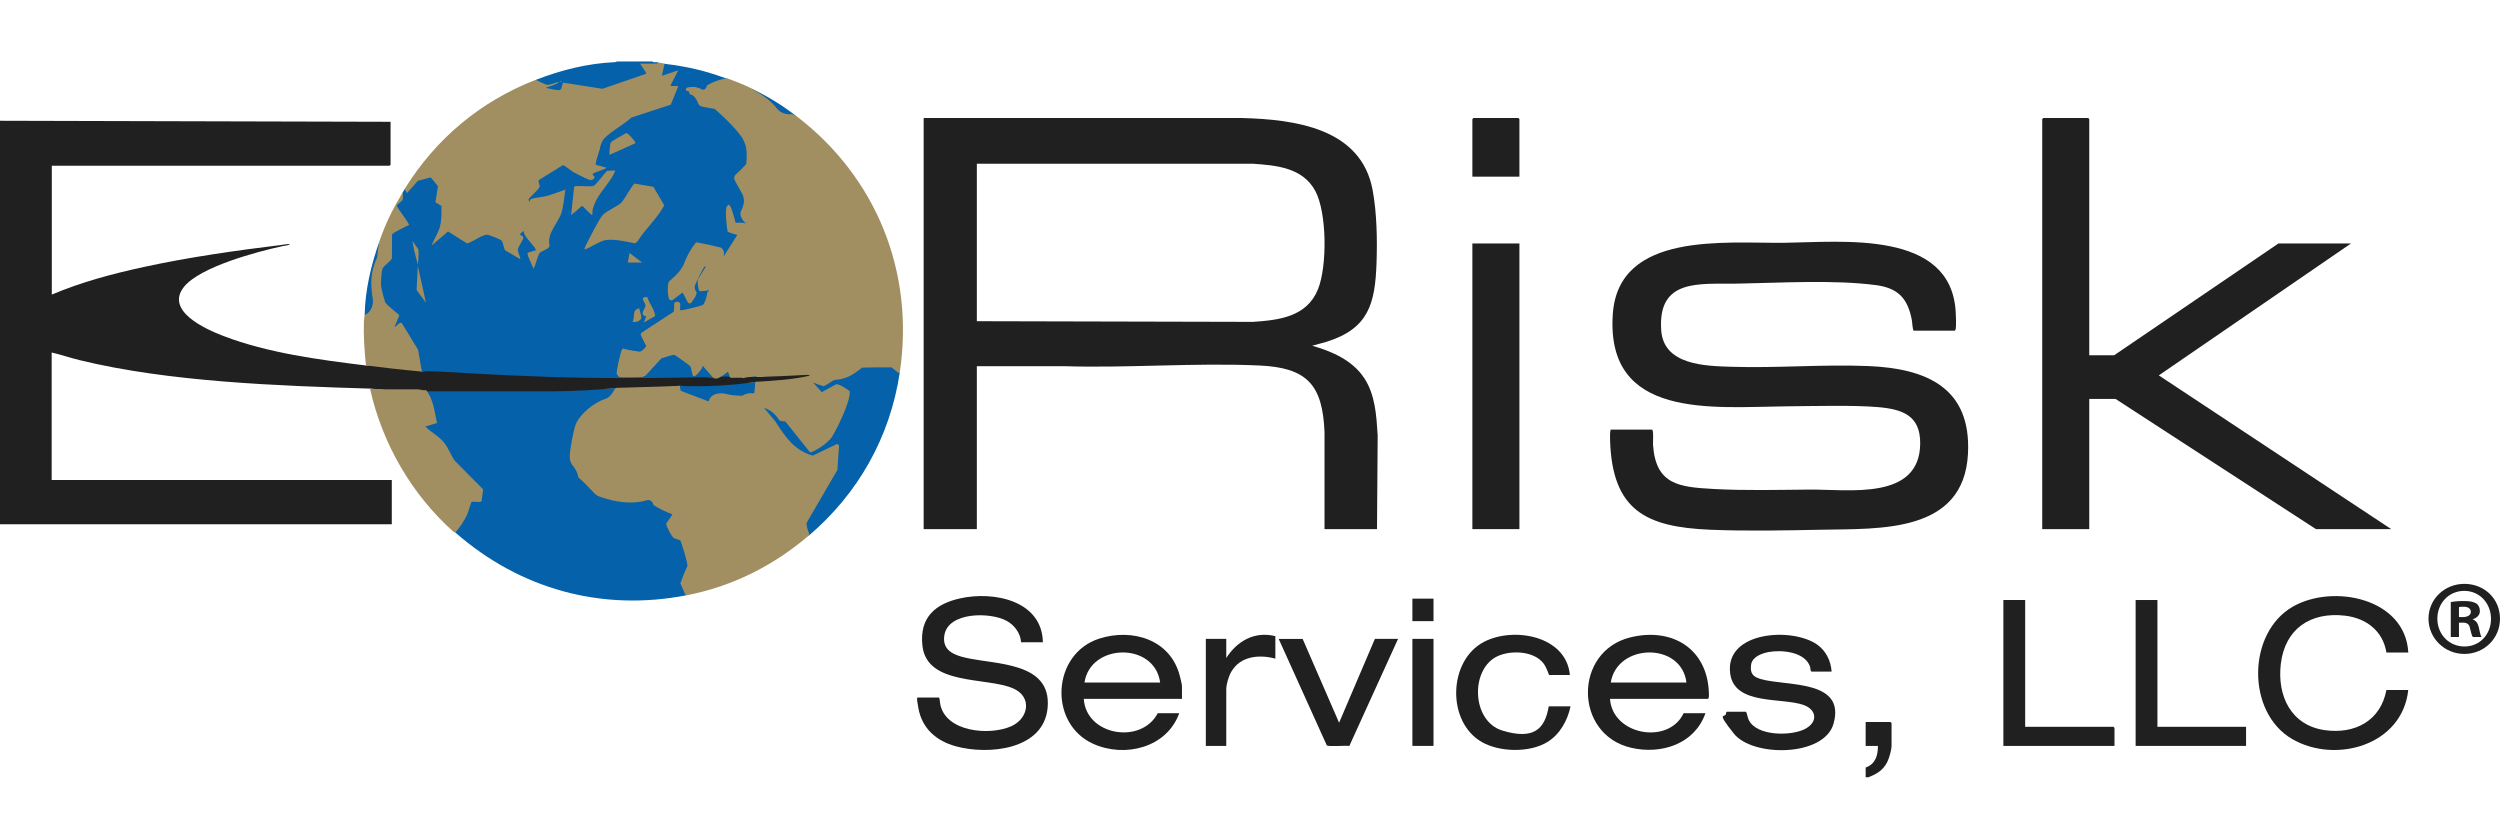
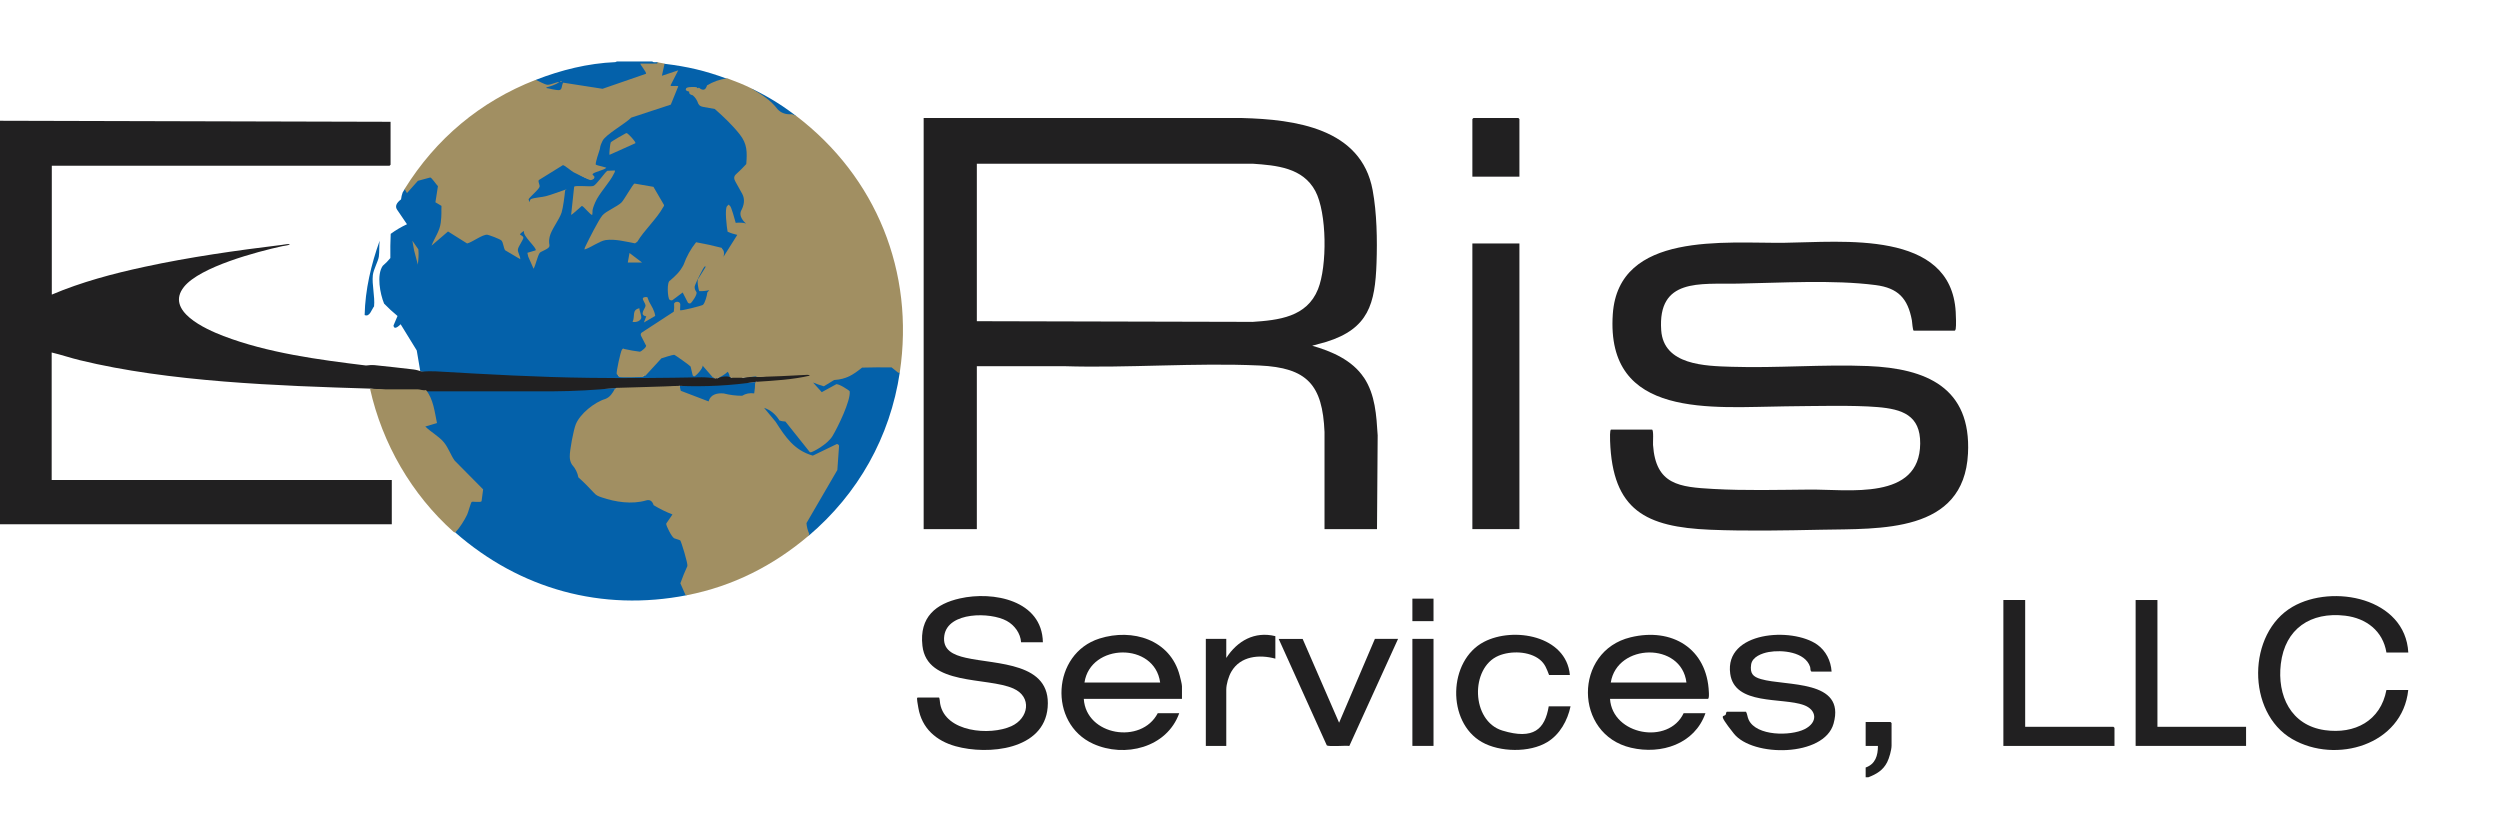
<svg xmlns="http://www.w3.org/2000/svg" width="155" height="52" viewBox="0 0 155 52" fill="none" aria-labelledby="header-desktop-title header-desktop-desc">
  <title id="header-desktop-title">E Risk Services, LLC</title>
  <desc id="header-desktop-desc">E Risk Services, LLC logo</desc>
  <path d="M44.46 23.464C44.617 23.367 45.005 22.982 45.158 22.957C45.31 22.931 45.208 22.978 45.225 23.016C45.284 23.143 45.318 23.287 45.348 23.422C45.069 23.43 44.756 23.456 44.46 23.464Z" fill="#0461AA" />
  <path d="M46.912 23.675C46.891 23.806 46.886 24.419 46.831 24.462C46.776 24.504 46.443 24.462 46.312 24.491C46.181 24.521 46.117 24.609 46.028 24.631C45.72 24.711 45.124 24.495 44.777 24.483C44.418 24.47 43.991 24.597 44.038 25.032L42.161 24.309C42.047 24.229 42.081 24.043 42.136 23.933C43.725 23.861 45.322 23.785 46.912 23.68V23.675Z" fill="#0461AA" />
  <path d="M22.608 19.533C22.642 17.953 23.01 16.405 23.538 14.926C23.5 15.235 23.53 15.615 23.488 15.911C23.445 16.207 23.158 16.701 23.116 17.061C23.052 17.644 23.255 18.396 23.192 18.996C23.035 19.195 22.921 19.673 22.608 19.533Z" fill="#0461AA" />
  <path d="M38.247 24.056C38.163 24.216 37.993 24.512 37.867 24.626C37.617 24.855 37.026 25.007 36.725 25.218C36.425 25.429 35.88 26.089 35.817 26.211C35.753 26.334 35.445 27.839 35.415 28.092C35.339 28.806 35.664 28.815 35.897 29.335C35.935 29.424 35.897 29.529 35.96 29.61C36.303 29.791 36.856 30.565 37.148 30.704C37.44 30.844 38.813 31.097 38.991 31.106C39.321 31.123 40.124 30.861 40.373 30.945C40.622 31.03 40.534 31.254 40.656 31.338L41.836 31.871L41.379 32.475C41.379 32.517 41.73 33.223 41.764 33.253C41.836 33.321 42.148 33.376 42.25 33.443C42.296 33.819 42.774 34.762 42.706 35.083C42.639 35.404 42.343 35.819 42.262 36.161L42.596 36.901C37.309 37.936 32.233 36.524 28.226 33.012V32.889C28.691 32.361 28.957 31.748 29.16 31.093C29.325 31.017 29.532 30.992 29.773 31.026C29.798 31.004 29.866 30.396 29.849 30.354L28.12 28.608C27.714 27.826 27.342 27.183 26.556 26.723C26.328 26.579 26.273 26.456 26.387 26.347L26.979 26.169C26.92 25.497 26.729 24.88 26.404 24.318V24.183H34.249C35.576 24.136 36.916 24.094 38.239 24.056H38.247Z" fill="#0461AA" />
  <path d="M55.788 23.084C55.188 27.095 53.205 30.616 50.124 33.228C50.065 33.02 49.87 32.615 49.921 32.416L51.836 29.132L51.941 27.61L50.39 28.363C49.972 28.143 49.393 27.97 49.067 27.631C48.67 27.213 48.37 26.672 48.028 26.22C47.744 25.848 47.415 25.506 47.123 25.138C47.339 25.189 47.698 25.315 47.88 25.438C48.061 25.56 48.273 25.958 48.387 26.03C48.501 26.102 48.649 26.004 48.75 26.089L50.268 27.991L51.553 26.997C52.005 26.118 52.453 25.294 52.609 24.301L51.916 23.899L50.952 24.44C50.876 24.428 50.242 23.701 50.183 23.561L51.062 23.887C51.265 23.781 51.468 23.57 51.684 23.498C51.899 23.426 52.364 23.413 52.626 23.299C52.888 23.185 53.226 22.75 53.48 22.716C54.025 22.64 54.735 22.775 55.297 22.716L55.783 23.096L55.788 23.084Z" fill="#0461AA" />
  <path d="M49.363 7.191C49.118 7.158 48.623 7.166 48.416 7.06C48.209 6.955 47.727 6.338 47.482 6.135C47.237 5.932 46.962 5.792 46.721 5.628C46.481 5.463 46.595 5.594 46.616 5.501C47.639 5.995 48.459 6.502 49.363 7.191Z" fill="#0461AA" />
  <path d="M40.445 3.81C40.504 3.89 40.648 3.844 40.741 3.852C40.876 3.882 40.83 3.988 40.707 4.026H39.887C39.997 4.186 40.086 4.368 40.153 4.567L40.098 4.647L37.393 5.581C36.59 5.454 35.787 5.336 34.984 5.222C34.9 5.653 34.845 5.682 34.435 5.644C34.025 5.606 33.661 5.551 33.91 5.327C33.687 5.251 33.467 5.158 33.255 5.053L33.221 4.951C34.79 4.338 36.455 3.924 38.15 3.852L38.251 3.81H40.449H40.445Z" fill="#0461AA" />
  <path d="M45.094 4.867C44.807 5.087 44.257 5.12 43.978 5.294C43.699 5.467 43.847 5.699 43.602 5.661C43.357 5.623 43.277 5.501 43.251 5.501H42.554C42.545 5.564 42.626 5.556 42.672 5.573C42.782 5.619 42.901 5.657 43.019 5.67L42.765 5.754C42.871 5.788 43.048 5.847 43.12 5.928C43.192 6.008 43.357 6.439 43.442 6.494C43.585 6.591 44.139 6.608 44.346 6.688C44.553 6.769 45.838 8.151 46.016 8.4C46.193 8.65 46.29 8.874 46.32 8.983C46.349 9.093 46.388 10.07 46.345 10.209C46.303 10.349 45.669 10.797 45.593 11.021C45.593 11.215 46.164 12.031 46.218 12.301C46.273 12.572 45.901 13.155 45.995 13.409C46.087 13.662 46.278 13.726 46.312 13.92H45.551L45.17 12.779C45.01 13.312 45.145 13.806 45.17 14.343L45.847 14.533L44.79 16.203V15.484L43.192 15.112C42.757 15.598 42.592 16.372 42.228 16.879C41.865 17.386 41.582 17.45 41.514 17.602C41.447 17.754 41.489 17.86 41.489 17.961C41.489 18.062 41.514 18.354 41.531 18.468C41.548 18.582 41.565 18.578 41.633 18.57C41.738 18.553 42.288 17.999 42.377 18.067L42.736 18.785C42.77 18.785 43.087 18.316 43.095 18.253C43.116 18.092 42.981 18.003 42.968 17.872C42.943 17.61 43.535 16.782 43.611 16.469L43.856 16.46C43.928 16.528 43.353 17.293 43.328 17.433C43.302 17.572 43.416 17.855 43.395 18.024L44.24 17.876C44.181 17.974 43.962 18.109 43.923 18.193C43.885 18.278 43.915 18.392 43.881 18.489C43.847 18.587 43.657 18.963 43.636 18.984C43.547 19.081 42.267 19.313 42.043 19.377C42.102 19.199 42.085 19.013 42.085 18.827H41.873C41.852 18.984 41.924 19.275 41.836 19.402L39.807 20.734C39.76 20.797 40.225 21.486 40.166 21.575C40.026 21.634 39.832 21.887 39.697 21.913C39.562 21.938 38.67 21.701 38.623 21.744C38.543 22.268 38.298 22.771 38.327 23.308H39.912L40.969 22.166L41.823 21.921L42.892 22.691L43.036 23.303C43.112 23.172 43.48 22.86 43.48 22.733C43.48 22.606 42.613 22.048 42.592 21.972C42.571 21.896 42.753 21.782 42.825 21.782C42.939 21.782 44.164 23.291 44.367 23.473C38.302 23.599 32.203 23.566 26.15 23.05L26.057 23.016L25.838 21.727L24.84 20.104C24.574 20.366 24.426 20.391 24.396 20.184L24.646 19.592C24.354 19.352 24.075 19.094 23.813 18.823C23.564 18.219 23.34 17.044 23.729 16.482C23.902 16.334 24.062 16.173 24.202 16C24.193 15.497 24.202 14.998 24.223 14.499C24.54 14.267 24.878 14.068 25.233 13.903L24.616 12.995C24.485 12.796 24.57 12.585 24.865 12.361C24.882 12.217 24.912 12.077 24.963 11.938C25.005 11.866 25.047 11.794 25.089 11.727C25.149 11.697 25.208 11.727 25.263 11.824L25.863 11.152C25.909 11.122 26.636 10.924 26.679 10.932C26.835 10.957 27.207 11.448 27.228 11.613L27.089 12.504C27.215 12.572 27.33 12.652 27.439 12.741C27.494 13.523 27.414 14.25 26.987 14.922C27.237 14.698 27.494 14.487 27.761 14.288C28.175 14.504 28.576 14.749 28.97 15.015C29.329 14.825 29.697 14.651 30.068 14.491C30.25 14.466 31.011 14.736 31.142 14.863C31.239 15.053 31.315 15.256 31.37 15.471L32.127 15.915C32.017 15.695 32 15.488 32.08 15.29L32.355 14.77C32.03 14.563 32.207 14.28 32.524 14.313C32.664 14.66 32.879 14.981 33.171 15.264C33.395 15.514 33.268 15.674 32.795 15.746C32.862 15.995 32.955 16.232 33.074 16.465C33.221 15.856 33.378 15.509 33.974 15.256C33.957 14.909 33.944 14.584 34.139 14.267C34.642 13.523 34.891 12.796 34.929 11.9C34.274 12.145 33.61 12.322 32.938 12.437C32.773 12.796 32.545 12.373 32.807 12.175C33.01 11.993 33.192 11.79 33.357 11.579C33.298 11.414 33.289 11.266 33.327 11.135C33.37 11.055 34.773 10.188 34.866 10.184C34.959 10.18 34.992 10.205 35.047 10.243C35.339 10.446 36.256 11.08 36.573 11.101C36.89 11.122 36.751 11.021 36.759 11.004C36.594 10.831 36.632 10.712 36.856 10.632L37.364 10.442C36.873 10.353 36.734 10.277 36.92 9.791C37.059 9.199 37.241 8.506 37.807 8.185C38.247 7.889 38.67 7.576 39.075 7.242L41.514 6.435L41.92 5.429C41.658 5.475 41.514 5.42 41.493 5.26L41.857 4.524L41.108 4.774C40.851 4.82 41.041 4.157 41.096 3.992L41.193 3.954C42.634 4.127 43.729 4.385 45.081 4.884L45.094 4.867Z" fill="#0461AA" />
  <path d="M32.668 12.306C32.376 12.162 32.693 11.828 32.837 11.672L32.668 12.306Z" fill="#0461AA" />
  <path d="M46.066 23.422C46.295 23.354 46.574 23.32 46.81 23.299C47.047 23.278 46.975 23.253 46.954 23.38C46.666 23.388 46.362 23.413 46.066 23.422Z" fill="#0461AA" />
  <path d="M102.425 26.634C102.539 26.668 102.475 27.42 102.488 27.585C102.657 30.062 104.119 30.197 106.224 30.315C108.215 30.425 110.197 30.37 112.184 30.354C114.61 30.332 119.023 31.055 119.052 27.5C119.069 25.742 117.928 25.366 116.411 25.239C114.893 25.112 112.577 25.176 110.705 25.193C106.195 25.239 99.542 26.017 99.994 19.47C100.349 14.334 106.985 15.095 110.624 15.053C114.213 15.011 120.963 14.233 121.254 19.339C121.267 19.58 121.292 20.184 121.254 20.395C121.246 20.429 121.221 20.501 121.191 20.501H118.655C118.583 20.501 118.558 19.969 118.537 19.859C118.283 18.498 117.683 17.855 116.284 17.674C113.659 17.335 110.388 17.538 107.712 17.585C105.4 17.627 102.767 17.23 102.995 20.48C103.147 22.644 105.73 22.691 107.37 22.741C110.185 22.83 113.008 22.581 115.827 22.695C119.416 22.843 122.226 24.018 122.015 28.126C121.762 33.071 116.559 32.771 112.911 32.843C110.629 32.889 108.3 32.936 106.021 32.843C102.057 32.674 99.973 31.655 99.825 27.331C99.825 27.221 99.796 26.634 99.889 26.634H102.425Z" fill="#212021" />
-   <path d="M129.534 22.027H131.077L141.263 15.095H145.761L133.846 23.274L148.254 32.805H143.588L131.162 24.732H129.534V32.805H126.618V7.382L126.681 7.318H129.471L129.534 7.382V22.027Z" fill="#212021" />
  <path d="M94.204 15.095H91.287V32.805H94.204V15.095Z" fill="#212021" />
  <path d="M94.204 10.953H91.287V7.382L91.351 7.318H94.14L94.204 7.382V10.953Z" fill="#212021" />
  <path d="M24.215 7.551L0 7.487V32.505H24.291V29.758H3.204V21.854C3.508 21.926 3.807 22.013 4.106 22.1C4.384 22.181 4.662 22.262 4.945 22.331C10.461 23.68 17.257 23.921 22.942 24.094C24.557 24.263 24.98 24.263 26.56 24.263H34.249C35.584 24.254 36.916 24.183 38.239 24.052C39.523 24.149 40.851 24.119 42.127 23.925C43.716 23.988 45.331 23.908 46.903 23.671C46.911 23.674 46.919 23.677 46.926 23.68C46.96 23.694 46.992 23.707 47.03 23.718C47.077 23.73 47.115 23.739 47.157 23.739C48.146 23.68 49.139 23.604 50.107 23.396C50.268 23.363 50.263 23.303 50.2 23.181C49.164 23.143 48.011 23.232 46.95 23.375C46.666 23.337 46.371 23.35 46.062 23.418C45.864 23.295 45.534 23.282 45.344 23.418C45.103 23.27 44.718 23.354 44.456 23.46C44.431 23.38 44.397 23.38 44.371 23.46C44.084 23.422 43.797 23.392 43.505 23.392C41.193 23.434 38.877 23.456 36.565 23.426C33.365 23.388 30.221 23.21 27.029 23.024C26.738 23.008 26.45 23.02 26.159 23.037C25.985 22.982 25.812 22.927 25.631 22.906C24.836 22.813 24.033 22.72 23.234 22.64C23.052 22.623 22.87 22.64 22.693 22.661C19.785 22.306 16.594 21.883 13.851 20.831C12.769 20.417 10.203 19.28 11.412 17.779C12.418 16.537 15.934 15.607 17.498 15.264C17.548 15.253 17.599 15.245 17.65 15.238C17.757 15.221 17.866 15.204 17.963 15.159C17.963 15.102 17.69 15.148 17.558 15.17C17.531 15.175 17.51 15.178 17.498 15.18C17.498 15.18 17.498 15.18 17.498 15.18C14.637 15.531 11.767 15.936 8.952 16.545C6.995 16.968 5.055 17.483 3.212 18.265V10.277H24.151L24.215 10.213V7.551Z" fill="#212021" />
  <path d="M84.558 23.409C83.84 22.331 82.564 21.778 81.355 21.435L82.234 21.194C84.85 20.379 85.256 18.84 85.345 16.308C85.395 14.871 85.366 13.206 85.104 11.79C84.398 7.944 80.285 7.407 77.027 7.318H57.267V32.805H60.564V22.703H65.953C69.951 22.83 74.081 22.479 78.083 22.661C81.05 22.796 81.997 23.861 82.12 26.782V32.805H85.374L85.416 26.993C85.336 25.751 85.269 24.474 84.563 23.409H84.558ZM77.618 19.956L60.564 19.914V10.15H77.661C79.14 10.252 80.771 10.391 81.549 11.841C82.276 13.202 82.289 16.503 81.718 17.927C81.021 19.664 79.275 19.85 77.623 19.96L77.618 19.956Z" fill="#212021" />
  <path d="M34.823 5.036H34.739V5.078H34.823V5.036Z" fill="#A18F62" />
  <path d="M39.642 19.111C39.638 19.263 39.807 19.618 39.748 19.745C39.667 19.93 39.405 19.994 39.219 19.956C39.392 19.613 39.151 19.212 39.642 19.111Z" fill="#A18F62" />
  <path d="M40.145 18.439C40.157 18.447 40.208 18.646 40.242 18.701C40.398 18.988 40.58 19.246 40.622 19.588L39.921 19.994L40.069 19.613C39.591 19.533 40.022 19.115 40.022 18.958C40.022 18.802 39.828 18.595 39.857 18.498C39.887 18.401 40.094 18.405 40.145 18.434V18.439Z" fill="#A18F62" />
  <path d="M38.12 10.573C38.137 10.649 38.099 10.695 38.069 10.755C37.795 11.334 37.152 11.967 36.903 12.547C36.654 13.126 36.768 13.079 36.721 13.316C36.645 13.392 36.172 12.754 36.07 12.771C36.007 12.813 35.436 13.354 35.411 13.316L35.597 11.579C35.669 11.473 36.578 11.591 36.776 11.532C36.975 11.473 37.461 10.733 37.651 10.59L38.116 10.569L38.12 10.573Z" fill="#A18F62" />
  <path d="M39.388 8.882L37.786 9.601C37.761 9.571 37.829 8.886 37.867 8.827C37.905 8.768 38.746 8.282 38.801 8.265C38.856 8.248 38.847 8.248 38.885 8.265C38.961 8.303 39.447 8.802 39.392 8.878L39.388 8.882Z" fill="#A18F62" />
-   <path d="M26.412 18.772L25.829 17.982L25.905 16.49L26.412 18.772Z" fill="#A18F62" />
  <path d="M39.811 16.279H38.923L39.029 15.687L39.811 16.279Z" fill="#A18F62" />
  <path d="M25.905 16.405L25.673 15.518L25.567 14.926L25.939 15.463C25.969 15.78 25.943 16.093 25.905 16.405Z" fill="#A18F62" />
  <path d="M46.616 5.501C47.229 5.864 47.774 6.198 48.214 6.777C48.433 7.01 48.729 7.111 49.101 7.081L49.363 7.187C54.33 10.97 56.713 16.862 55.788 23.079L55.699 23.117L55.281 22.779C54.668 22.771 54.059 22.775 53.45 22.792C52.888 23.24 52.478 23.511 51.717 23.561C51.506 23.688 51.291 23.819 51.079 23.95C50.851 23.883 50.631 23.806 50.411 23.718L50.948 24.314L51.823 23.836C51.925 23.726 52.673 24.212 52.681 24.263C52.749 24.842 51.946 26.482 51.62 27.027C51.295 27.572 50.356 28.046 50.272 28.041C50.187 28.037 50.209 28.016 50.179 27.995L48.695 26.135C48.569 26.131 48.446 26.11 48.328 26.072C48.087 25.679 47.77 25.417 47.372 25.286L48.091 26.152C48.712 27.124 49.249 27.919 50.394 28.249L51.882 27.53C51.95 27.53 51.992 27.572 52.022 27.631L51.916 29.14L50.001 32.433C50.018 32.666 50.077 32.889 50.179 33.114L50.124 33.223C47.939 35.075 45.432 36.347 42.6 36.901L42.503 36.892L42.182 36.165C42.309 35.802 42.457 35.447 42.617 35.096C42.66 34.948 42.233 33.562 42.174 33.502L41.797 33.371C41.65 33.3 41.294 32.598 41.303 32.467C41.438 32.272 41.565 32.082 41.692 31.896C41.282 31.736 40.893 31.545 40.525 31.321C40.441 31.055 40.288 30.958 40.06 31.026C39.181 31.283 38.158 31.131 37.3 30.835C37.102 30.768 36.966 30.721 36.818 30.548C36.51 30.218 36.193 29.889 35.859 29.597C35.808 29.309 35.677 29.043 35.462 28.806C35.369 28.663 35.331 28.502 35.326 28.333C35.309 27.948 35.559 26.655 35.698 26.309C35.96 25.658 36.856 24.935 37.529 24.736C37.824 24.622 37.981 24.373 38.12 24.107L38.247 24.047C39.545 24.005 40.834 23.98 42.136 23.921C42.161 24.018 42.186 24.119 42.207 24.229L43.932 24.888C44.05 24.453 44.46 24.356 44.87 24.394C45.255 24.491 45.635 24.538 46.011 24.538C46.231 24.402 46.481 24.352 46.76 24.39C46.798 24.17 46.815 23.946 46.819 23.722L46.907 23.671C48.015 23.599 49.126 23.54 50.204 23.291C50.175 23.215 49.955 23.244 49.887 23.248C48.907 23.308 47.934 23.341 46.95 23.375C46.903 23.367 46.861 23.358 46.886 23.333L46.062 23.418C45.825 23.426 45.58 23.409 45.344 23.418L45.242 23.363C45.225 23.244 45.187 23.139 45.12 23.05C44.913 23.236 44.688 23.371 44.452 23.456C44.422 23.456 44.397 23.456 44.367 23.456L44.19 23.392L43.551 22.657C43.64 22.8 43.116 23.341 43.048 23.333C42.981 23.325 42.977 23.299 42.947 23.27L42.816 22.724C42.782 22.669 41.861 22.006 41.797 21.997C41.734 21.989 41.045 22.196 41.007 22.217L40.014 23.299L39.908 23.287C39.908 23.32 39.9 23.371 39.879 23.371C39.659 23.384 38.509 23.413 38.374 23.371L38.323 23.287L38.234 23.185C38.209 23.024 38.475 21.799 38.56 21.68C38.644 21.562 38.661 21.625 38.712 21.638C39.033 21.71 39.354 21.769 39.68 21.807C39.752 21.794 40.157 21.482 40.039 21.397L39.743 20.818C39.709 20.738 39.722 20.666 39.794 20.615L41.776 19.322C41.802 19.157 41.806 18.992 41.793 18.823C41.861 18.663 42.169 18.671 42.178 18.87L42.165 19.229C42.182 19.301 43.535 18.95 43.585 18.899C43.708 18.785 43.843 18.316 43.852 18.134L43.974 17.991C43.767 18.037 43.564 18.058 43.361 18.05C43.302 17.999 43.188 17.34 43.306 17.264L43.687 16.651C43.733 16.596 43.78 16.469 43.691 16.524C43.602 16.579 43.154 17.513 43.112 17.636C43.036 17.783 43.057 17.94 43.175 18.1C43.273 18.236 42.867 18.794 42.808 18.806C42.748 18.819 42.694 18.819 42.647 18.76L42.326 18.134L41.688 18.612C41.62 18.637 41.565 18.62 41.506 18.574C41.4 18.489 41.32 17.471 41.548 17.39C41.907 17.078 42.153 16.854 42.381 16.418C42.567 15.898 42.829 15.429 43.158 15.019C43.691 15.112 44.219 15.23 44.748 15.366L44.79 15.463C44.972 15.577 44.858 15.983 44.79 16.181L44.87 15.898L45.711 14.563C45.504 14.516 45.301 14.453 45.111 14.364C45.06 14.089 44.921 12.961 45.077 12.783C45.234 12.606 45.183 12.728 45.263 12.771C45.344 12.813 45.58 13.696 45.614 13.819L45.555 13.903C45.555 13.87 45.568 13.823 45.593 13.819C45.749 13.793 46.218 13.789 46.316 13.903C46.087 13.751 45.813 13.4 45.935 13.092C46.155 12.699 46.185 12.344 46.024 12.031L45.601 11.27C45.504 11.097 45.475 10.953 45.631 10.805C45.855 10.602 46.071 10.391 46.269 10.171C46.324 9.44 46.337 8.933 45.868 8.337C45.432 7.779 44.849 7.225 44.316 6.756L43.602 6.629C43.467 6.604 43.353 6.557 43.294 6.431C43.218 6.202 43.099 6.029 42.947 5.906C42.782 5.873 42.71 5.801 42.731 5.682C42.533 5.636 42.474 5.577 42.55 5.492C42.524 5.365 43.158 5.391 43.188 5.408C43.218 5.425 43.239 5.458 43.247 5.492L43.328 5.433C43.581 5.644 43.75 5.598 43.835 5.294C44.215 5.065 44.629 4.917 45.086 4.854C45.639 5.057 46.075 5.23 46.607 5.488L46.616 5.501Z" fill="#A18F62" />
  <path d="M26.412 24.183C26.873 24.753 26.945 25.531 27.093 26.228L26.37 26.444C26.7 26.778 27.249 27.078 27.532 27.437C27.816 27.796 27.951 28.227 28.188 28.557L29.954 30.341L29.857 31.076C29.79 31.173 29.299 31.076 29.244 31.119C29.189 31.161 29.029 31.774 28.961 31.913C28.788 32.272 28.496 32.729 28.226 33.016C28.213 33.008 28.154 33.008 28.12 32.974C25.525 30.662 23.695 27.496 22.942 24.098C23.28 24.107 23.657 24.14 23.978 24.14H25.922C26.032 24.14 26.256 24.229 26.408 24.183H26.412Z" fill="#A18F62" />
-   <path d="M24.975 11.925C24.958 12.06 25.005 12.234 24.967 12.361C24.929 12.487 24.612 12.686 24.603 12.749C24.595 12.864 25.415 13.874 25.356 13.954C25.204 14.009 24.333 14.449 24.308 14.533L24.299 16.004C24.265 16.181 23.796 16.46 23.72 16.651C23.644 16.841 23.606 17.538 23.627 17.733C23.648 17.927 23.83 18.65 23.902 18.768C24.012 18.958 24.739 19.483 24.76 19.559L24.468 20.247C24.527 20.311 24.811 19.897 24.912 20.032L25.922 21.685L26.155 23.037C24.992 22.94 23.834 22.796 22.689 22.657C22.596 21.748 22.532 20.843 22.562 19.926L22.604 19.529C22.997 19.381 23.179 18.904 23.107 18.494C22.951 17.564 22.98 16.807 23.386 15.957C23.412 15.607 23.458 15.264 23.534 14.922C23.94 13.781 24.354 12.952 24.971 11.921L24.975 11.925Z" fill="#A18F62" />
  <path d="M41.206 3.937L41.037 4.698L42.051 4.36L41.586 5.268C41.573 5.353 41.586 5.323 41.65 5.332C41.713 5.34 42.051 5.311 42.051 5.353L41.59 6.486L39.135 7.293C38.78 7.661 37.554 8.337 37.359 8.73C37.165 9.123 37.233 9.115 37.182 9.271C37.131 9.427 36.903 10.091 36.937 10.209C37.106 10.281 37.296 10.306 37.469 10.361C37.643 10.416 37.6 10.374 37.533 10.446C37.465 10.518 36.886 10.666 36.772 10.763C36.658 10.86 36.895 10.881 36.852 11.012C36.81 11.143 36.649 11.169 36.586 11.164C36.523 11.16 35.664 10.738 35.55 10.674C35.436 10.611 34.98 10.226 34.9 10.239L33.407 11.164C33.336 11.279 33.492 11.464 33.45 11.587C33.386 11.769 32.9 12.158 32.773 12.352L32.816 12.521C32.85 12.534 32.837 12.377 32.93 12.339C33.137 12.251 33.598 12.23 33.851 12.162C34.223 12.065 34.621 11.9 34.992 11.781C35.364 11.663 35.043 11.739 35.035 11.824C35.009 12.132 34.908 12.897 34.819 13.176C34.68 13.616 34.172 14.246 34.08 14.677C33.987 15.108 34.096 15.125 34.058 15.281C34.02 15.438 33.526 15.59 33.462 15.678C33.319 15.89 33.221 16.414 33.082 16.663L32.752 15.915L32.697 15.674L33.209 15.522C33.319 15.391 32.38 14.609 32.49 14.339C32.452 14.296 32.237 14.512 32.237 14.529C32.237 14.571 32.444 14.618 32.448 14.74C32.452 14.863 32.131 15.281 32.11 15.463C32.089 15.645 32.262 15.877 32.258 16.072L31.315 15.514C31.222 15.374 31.197 15.019 31.091 14.914C30.986 14.808 30.293 14.563 30.221 14.554C29.916 14.52 29.291 15.019 28.961 15.095L27.778 14.351L26.755 15.23C26.941 14.74 27.258 14.347 27.325 13.815C27.393 13.282 27.355 13.096 27.372 12.766L26.996 12.542L27.152 11.541C27.059 11.456 26.763 11.008 26.674 11.004L25.909 11.211L25.233 11.972L25.085 11.718C27.021 8.603 29.764 6.295 33.2 4.955C33.403 5.015 33.746 5.239 33.94 5.256C34.135 5.272 34.443 5.095 34.68 5.082C34.464 5.251 34.143 5.344 33.877 5.42C33.864 5.48 33.923 5.463 33.97 5.475C34.135 5.518 34.456 5.581 34.621 5.589C34.883 5.602 34.798 5.315 34.916 5.125L37.359 5.505L40.048 4.575C40.119 4.491 39.654 3.988 39.709 3.941C39.997 3.933 40.288 3.954 40.576 3.941C40.863 3.928 40.745 3.983 40.724 3.857C40.859 3.869 41.058 3.924 41.189 3.941L41.206 3.937Z" fill="#A18F62" />
  <path d="M39.333 11.38L40.513 11.583L41.168 12.707C41.18 12.771 41.138 12.809 41.108 12.859C40.728 13.557 39.934 14.28 39.515 14.985L39.371 15.087C38.792 14.981 38.146 14.804 37.554 14.884C37.186 14.935 36.62 15.357 36.239 15.471C36.239 15.391 36.286 15.29 36.324 15.218C36.514 14.825 37.106 13.65 37.343 13.362C37.562 13.092 38.251 12.821 38.526 12.559C38.691 12.399 39.24 11.41 39.337 11.38H39.333Z" fill="#A18F62" />
  <path d="M149.311 40.455H147.958C147.743 39.12 146.707 38.329 145.401 38.173C143.258 37.919 141.673 38.98 141.411 41.157C141.175 43.126 142.028 44.969 144.137 45.269C145.997 45.531 147.599 44.694 147.958 42.78H149.311C148.956 46.191 144.826 47.391 142.113 45.819C139.273 44.17 139.319 39.251 142.143 37.619C144.628 36.182 149.133 37.07 149.315 40.459L149.311 40.455Z" fill="#212021" />
  <path d="M125.561 37.201V45.062H131.035L131.098 45.126V46.246H124.209V37.201H125.561Z" fill="#212021" />
  <path d="M133.761 37.201V45.062H139.256V46.246H132.409V37.201H133.761Z" fill="#212021" />
  <path d="M115.84 48.19H115.671V47.586C116.275 47.374 116.432 46.846 116.432 46.246H115.671V44.766H117.214L117.277 44.83V46.225C117.277 46.495 117.129 47.015 117.002 47.26C116.749 47.759 116.343 47.995 115.84 48.19Z" fill="#212021" />
  <path d="M64.659 39.821H63.307C63.273 39.263 62.897 38.756 62.415 38.494C61.405 37.94 58.776 37.919 58.548 39.398C58.408 40.312 59.127 40.612 59.875 40.781C61.781 41.216 65.188 41.038 64.955 43.858C64.736 46.504 61.257 46.825 59.249 46.267C58.045 45.933 57.155 45.158 56.937 43.887C56.827 43.245 56.827 43.245 56.946 43.245H58.214C58.264 43.266 58.273 43.549 58.29 43.634C58.611 45.4 61.375 45.624 62.703 45.024C63.78 44.538 64.004 43.207 62.829 42.687C61.189 41.956 57.474 42.539 57.191 40.041C56.986 38.236 58.049 37.433 59.511 37.103C61.574 36.634 64.609 37.213 64.659 39.821Z" fill="#212021" />
  <path d="M113.558 41.639H112.311C112.218 41.571 112.26 41.444 112.226 41.343C111.918 40.409 110.472 40.278 109.656 40.426C109.238 40.502 108.642 40.721 108.57 41.199C108.49 41.748 108.676 41.96 109.179 42.104C110.73 42.56 114.458 42.104 113.68 44.868C113.097 46.935 108.663 46.952 107.497 45.481C106.33 44.01 107.002 44.572 107.015 44.225C107.015 44.187 107.044 44.128 107.07 44.128H108.253C108.342 44.285 108.333 44.449 108.422 44.635C108.904 45.645 111.013 45.641 111.875 45.214C112.738 44.788 112.64 44.006 111.837 43.714C110.489 43.224 107.543 43.752 107.273 41.77C106.913 39.141 111.106 38.866 112.666 39.965C113.207 40.349 113.515 40.971 113.558 41.63V41.639Z" fill="#212021" />
  <path d="M97.332 41.85H96.042C95.894 41.47 95.797 41.165 95.472 40.899C94.817 40.366 93.667 40.337 92.906 40.658C91.144 41.402 91.203 44.703 93.147 45.295C95.091 45.886 95.784 45.206 96.021 43.794H97.374C97.188 44.669 96.714 45.536 95.933 46.009C94.838 46.677 92.982 46.639 91.879 46.009C89.686 44.766 89.778 40.954 92.006 39.796C93.836 38.841 97.108 39.411 97.332 41.846V41.85Z" fill="#212021" />
  <path d="M80.763 39.61L83.024 44.809L85.243 39.61H86.68L83.658 46.25C83.434 46.208 82.365 46.313 82.259 46.208L79.279 39.614H80.759L80.763 39.61Z" fill="#212021" />
  <path d="M79.072 39.441V40.836C78.079 40.565 76.908 40.671 76.346 41.639C76.173 41.934 76.029 42.416 76.029 42.759V46.246H74.761V39.61H76.029V40.793C76.714 39.732 77.787 39.124 79.072 39.441Z" fill="#212021" />
  <path d="M88.878 39.61H87.568V46.246H88.878V39.61Z" fill="#212021" />
  <path d="M88.878 37.116H87.568V38.511H88.878V37.116Z" fill="#212021" />
  <path d="M73.282 42.547C73.282 42.416 73.18 42.032 73.142 41.884C72.563 39.656 70.213 38.942 68.168 39.589C65.213 40.523 64.985 44.851 67.775 46.115C69.731 47.002 72.348 46.36 73.113 44.217H71.781C70.767 46.174 67.335 45.612 67.195 43.329H73.282V42.547ZM67.238 42.315C67.605 39.872 71.587 39.792 71.929 42.315H67.238Z" fill="#212021" />
  <path d="M105.95 42.928C105.844 40.202 103.659 38.891 101.097 39.513C97.551 40.371 97.577 45.536 101.123 46.36C102.999 46.799 105.07 46.132 105.738 44.217H104.386C103.452 46.203 99.969 45.578 99.821 43.329H105.886C105.975 43.329 105.954 43.004 105.95 42.928ZM99.868 42.315C100.261 39.872 104.251 39.792 104.559 42.315H99.868Z" fill="#212021" />
-   <path d="M152.789 36.199C151.551 36.199 150.566 37.158 150.566 38.359C150.566 39.559 151.555 40.544 152.789 40.544C154.024 40.544 155 39.584 155 38.359C155 37.133 154.041 36.199 152.789 36.199ZM152.802 40.083C151.83 40.083 151.116 39.318 151.116 38.359C151.116 37.399 151.826 36.634 152.785 36.634C153.745 36.634 154.442 37.412 154.442 38.371C154.442 39.331 153.745 40.083 152.798 40.083H152.802Z" fill="#212021" />
-   <path d="M153.698 38.934C153.631 38.638 153.512 38.477 153.301 38.397C153.567 38.316 153.753 38.13 153.753 37.894C153.753 37.657 153.66 37.513 153.542 37.42C153.381 37.328 153.195 37.264 152.785 37.264C152.375 37.264 152.147 37.289 151.948 37.332V39.492H152.456V38.604H152.692C152.971 38.604 153.102 38.71 153.14 38.955C153.208 39.208 153.246 39.411 153.314 39.492H153.855C153.804 39.411 153.762 39.276 153.694 38.942L153.698 38.934ZM152.692 38.257H152.456V37.64C152.506 37.628 152.599 37.615 152.73 37.615C153.047 37.615 153.191 37.746 153.191 37.944C153.191 38.143 152.967 38.261 152.692 38.261V38.257Z" fill="#212021" />
</svg>